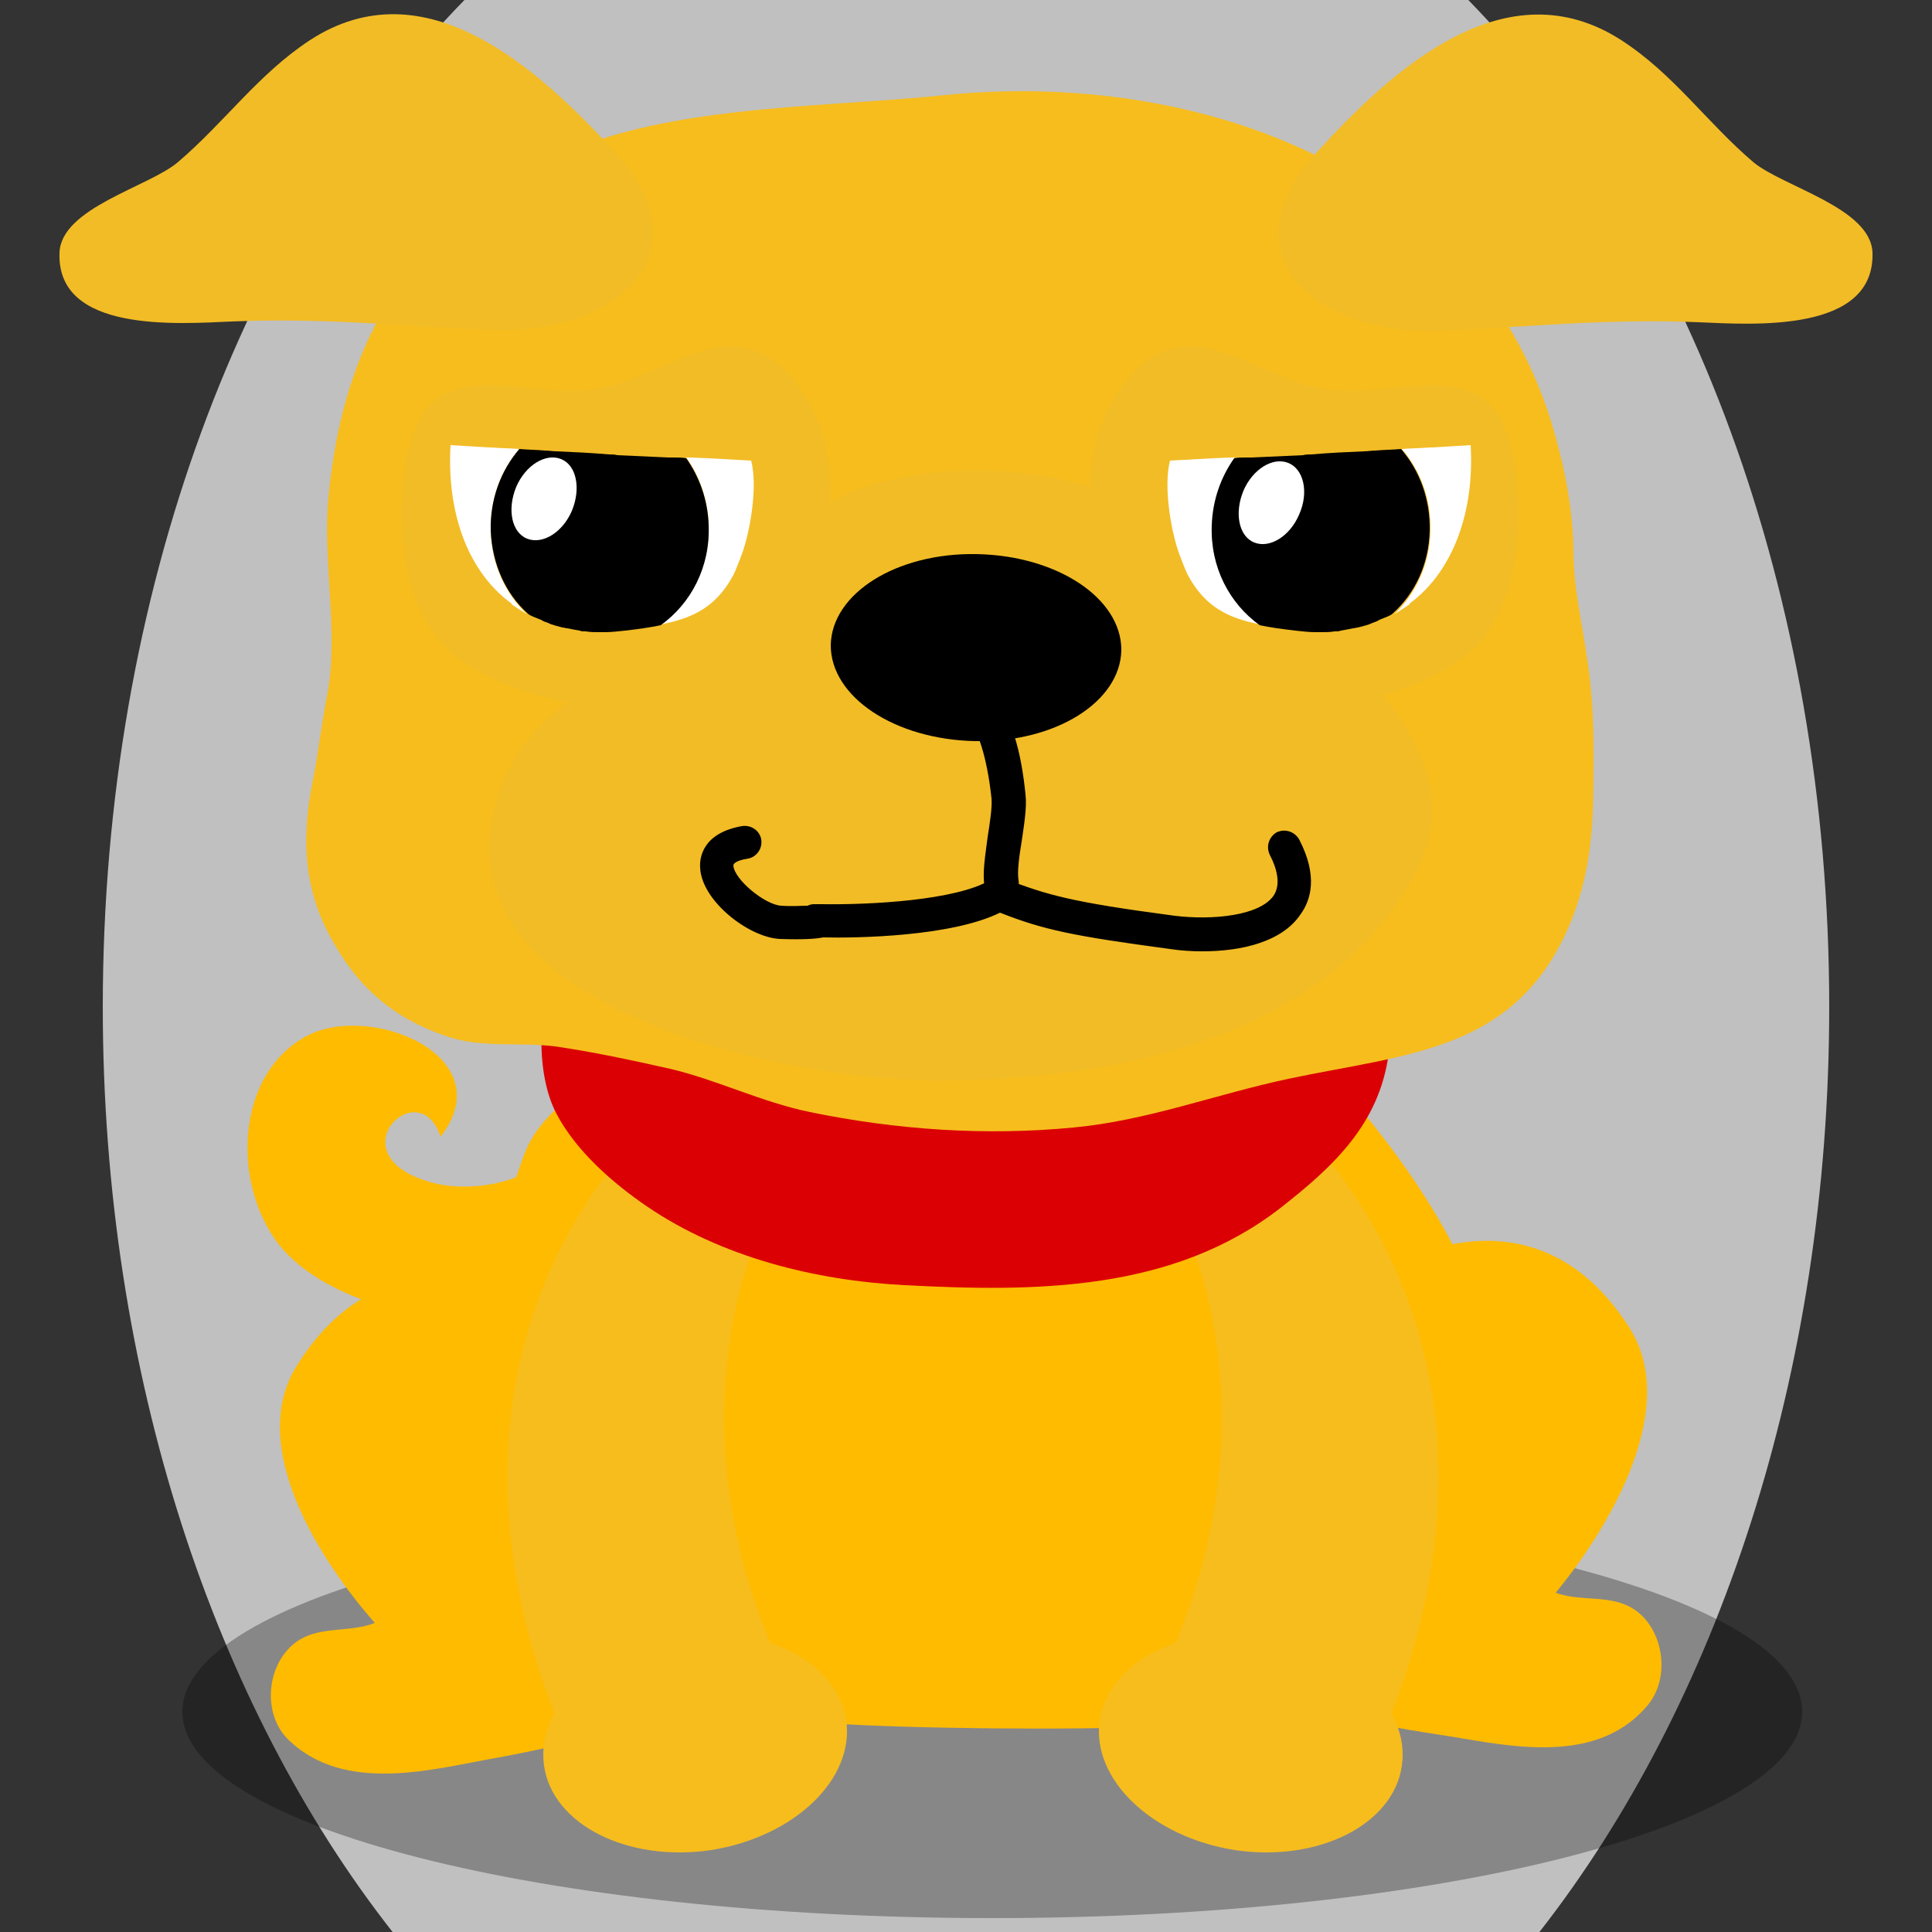
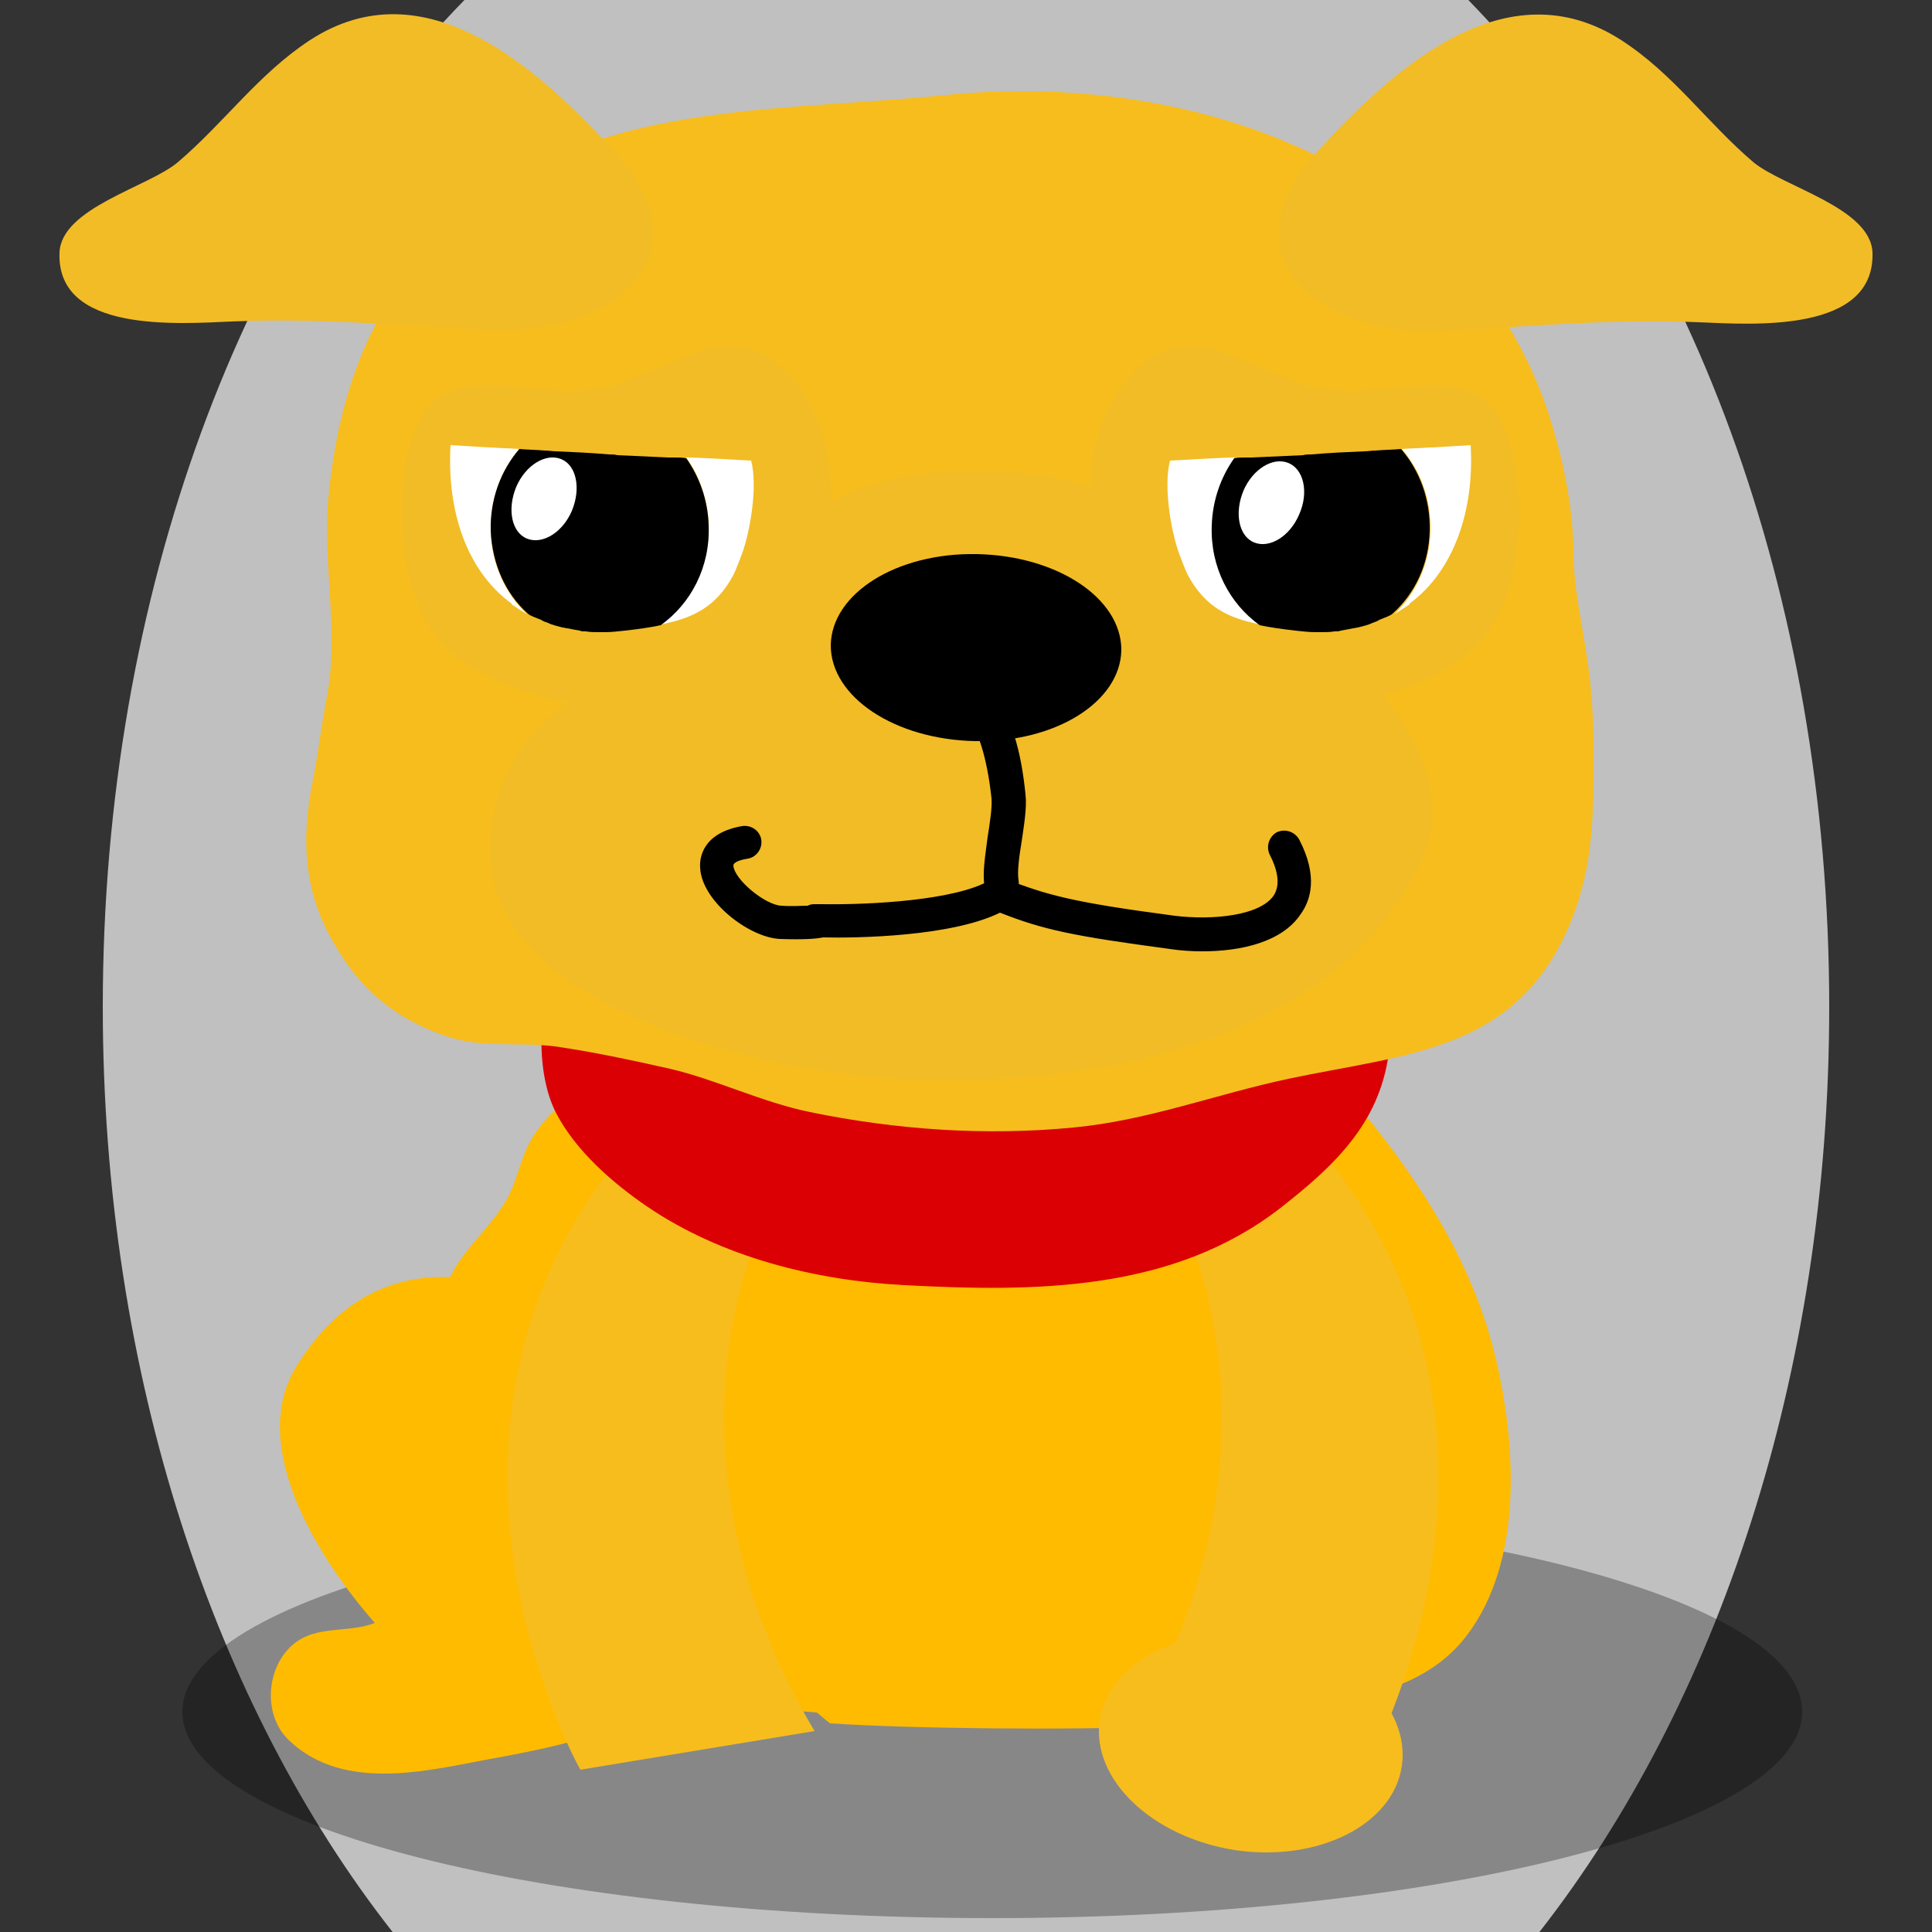
<svg xmlns="http://www.w3.org/2000/svg" version="1.1" id="Ebene_1" x="0px" y="0px" viewBox="0 0 250 250" style="enable-background:new 0 0 250 250;" xml:space="preserve">
  <rect x="0" y="0" width="250" height="250" fill="#333333" stroke="none" />
  <style type="text/css">
	.st0{fill:#ffbb00;}
	.st1{opacity:0.3;}
	.st2{fill:#ffbb00;}
	.st3{fill:#f7bd1d;}
	.st4{fill:#db0004;}
	.st5{fill:#f2bc26;}
	.st6{fill:#FFFFFF;}

.bgel{fill:#C0C0C0;}</style>
  <path class="bgel" d="M236.7,130.3c0,47.6-14.5,90.3-37.5,119.7H50.8c-23-29.3-37.5-72.1-37.5-119.7C13.3,76.6,31.7,29,60.1,0h129.9  C218.3,29,236.7,76.6,236.7,130.3z" />
  <g>
-     <path class="st0" d="M84.5,148.5c-1.8-14.9-8.9-3.7-13.6,1.2c-3.4,3.6-10.5,4.6-15.1,3.3c-12.7-3.5-1.5-14.4,1.2-5.9   c8.1-10.4-9.1-17.5-17.4-13c-9.9,5.4-9.6,21.4-2,28.6c9.3,8.8,30.3,11,40.6,2.7C82.7,161.7,85.2,154.1,84.5,148.5z" />
    <path class="st1" d="M233.2,221.5c0,14.7-46.9,26.7-104.8,26.7c-57.9,0-104.8-11.9-104.8-26.7c0-14.7,46.9-26.7,104.8-26.7   C186.3,194.8,233.2,206.7,233.2,221.5z" />
    <path class="st0" d="M64.6,227.4c9-1.7,19.7-3.9,26.2-11.4c6.3-7.3,6.9-21.1,0.5-29.6c-13.6-18.3-39.3-31.9-53-9.5   c-6.4,10.5,3.4,25.4,10.2,33.1c-3.7,1.5-8.2,0-11.3,3.5c-2.7,3-3,8.3-0.1,11.4C44.5,232.4,56.4,228.8,64.6,227.4z" />
-     <path class="st0" d="M185.8,224.4c-9.1-1.4-19.8-3.3-26.5-10.9c-6.5-7.3-7.3-21.3-1.2-30.2c13.2-19.1,38.6-33.9,52.8-11.4   c6.6,10.5-2.9,26.1-9.6,34.2c3.8,1.4,8.2-0.2,11.4,3.2c2.8,3,3.2,8.4,0.3,11.6C206,228.9,194,225.6,185.8,224.4z" />
    <path class="st0" d="M124.9,128.2c-11.4,0-24.4-2.3-35.5,1.3c-4.3,1.4-5.9,4.2-9.1,7.2c-3.8,3.6-8.6,5.9-11.4,10.5   c-1.6,2.6-1.9,5.6-3.5,8.3c-2.2,3.7-5.7,6.3-7.4,10.3c-3.2,7.4-5.5,17.2-4.6,25.2c1.2,11.4,5.7,21.6,17.1,25.3   c7.8,2.5,17.3,3,25.3,4.2c18.3,2.7,36.8,1.5,55.6,0.6c12.5-0.6,30.3,1.4,38.5-9.6c7.1-9.5,6.3-24,3.8-35.1   c-2.8-12.4-9.6-23.1-17.5-32.7C165.3,130.4,140.9,128.2,124.9,128.2z" />
    <path class="st2" d="M165,147.9c-9.6-14.5-36.7-14.5-51.5-11c-11.8,2.8-23,6.3-29.5,17.3c-3.8,6.4-4.4,12.8-2.1,19.8   c1.2,3.7,3.2,7.2,4.6,10.8c1.1,3.1,0.7,4.6,1,7.6c1.1,9.1,8.5,19.3,14.7,25.8c1.6,1.7,3.3,3.3,5.2,4.8c10.6,0.7,31.5,0.9,42.2,0.4   c5.8-4.6,10.1-11.7,14-17.8C173.7,190.1,176.8,165.8,165,147.9z" />
    <g>
      <g>
-         <path class="st3" d="M109.5,222.6c1.1,7.6-6.7,15.1-17.5,16.8c-10.8,1.6-20.5-3.3-21.6-10.9c-1.1-7.6,6.7-15.1,17.5-16.8     C98.7,210.1,108.4,215,109.5,222.6z" />
-       </g>
+         </g>
      <path class="st3" d="M98.1,160c0,0-13.7,28.5,7.3,64l-30.3,5c0,0-25-44,6.4-80.9L98.1,160z" />
    </g>
    <g>
      <g>
        <path class="st3" d="M142.3,222.6c-1.1,7.6,6.7,15.1,17.5,16.8c10.8,1.6,20.5-3.3,21.6-10.9c1.1-7.6-6.7-15.1-17.5-16.8     C153.1,210.1,143.5,215,142.3,222.6z" />
      </g>
      <path class="st3" d="M153.7,160c0,0,13.7,28.5-7.3,64l30.3,5c0,0,25-44-6.4-80.9L153.7,160z" />
    </g>
    <g>
      <path class="st4" d="M72.1,124.9c-2.6,5.1-2.8,14.1-0.1,19.2c2.5,4.8,7.3,9,11.7,12c9.7,6.6,21.8,9.6,33.4,10.2    c17,0.9,34.7,0.8,48.6-10c6.9-5.4,12.8-10.9,14-20c3.2-23.8-19.3-29.2-38.6-32.6c-18.1-3.2-45.9-5.6-59.5,9.7    C78.5,116.6,74.1,120.9,72.1,124.9z" />
      <g>
        <path class="st3" d="M200.7,54.5c1.6,5.2,2.8,11,2.9,16.5c0,5.2,1.1,9.3,1.8,14.4c0.6,3.9,0.8,7.9,0.8,11.8     c0,7.8,0.1,14.5-2.9,22c-6.9,16.9-21,17.1-36.6,20.4c-9.4,2-18.2,5.4-27.8,6.3c-11.4,1.1-22.9,0.3-34.1-2     c-6.3-1.3-12.1-4.2-18.1-5.6c-4.9-1.1-10-2.2-14.9-2.9c-4.8-0.6-9.6,0.3-14.3-1.4c-6.3-2.2-10.7-5.8-14.1-11.6     c-4.1-6.8-4.5-13.7-2.9-21.5c0.7-3.6,1.1-7.2,1.8-10.8c1.6-8.1-0.6-17.5,0.2-25.8c1.8-18.8,9.2-32.8,26.2-42.4     c14.9-8.5,36.5-7.8,53.6-9.6C155.1,9,190.6,22,200.7,54.5z" />
      </g>
    </g>
    <g>
      <path class="st5" d="M167.3,92.1c-0.4,0-0.8,0.1-1.2,0.1c-20,1.2-32.3-28.1-20.3-43c8.1-9.9,16.4-0.1,26,1.2    c8.6,1.2,19.9-4.7,23.3,6.1c2.4,7.6,2,18.8-2.7,25.4C187.9,88.5,175.5,91.4,167.3,92.1z" />
      <path class="st5" d="M128.5,139.6c-1.7,0.1-3.4,0.1-5.2,0.2c-19.3,0.5-67.6-8.6-58.9-36.5c3-9.8,10.6-13.8,19.2-18.8    c6.4-3.7,12.9-6.9,17.7-12.7c3.5-4.2,4.4-6.6,9.8-8.5c15.1-5.2,33.6-1.8,46.2,7.6c11.1,8.3,34.9,25,26.1,41.6    C172.9,132.5,149.3,138.5,128.5,139.6z" />
      <path d="M145.1,84.1c-0.1,6.7-8.5,12-18.9,11.8c-10.4-0.2-18.7-5.7-18.7-12.4c0.1-6.7,8.5-12,18.9-11.8    C136.8,71.9,145.1,77.4,145.1,84.1z" />
      <path d="M129.2,116.6c-0.9-0.2-1.7-0.9-1.8-1.9c-0.3-1.8,0.1-4,0.4-6.4c0.3-1.9,0.6-3.8,0.5-5c-0.6-5.6-1.9-8.9-2.6-9.4    c-1.1-0.6-1.5-1.9-1-3c0.6-1.1,1.9-1.5,3-1c3.2,1.6,4.5,7.9,5,12.9c0.2,1.7-0.2,4-0.5,6.1c-0.3,1.8-0.6,3.9-0.4,5    c0.2,1.2-0.7,2.4-1.9,2.5C129.7,116.7,129.4,116.7,129.2,116.6z" />
      <path d="M155.6,123.1c-1.5,0-2.9-0.1-4.2-0.3c-12.7-1.7-16.4-2.5-22-4.7c-6.3,3.1-18.5,3.3-22.9,3.2c-1,0.2-2.6,0.3-5.6,0.2    c-4-0.2-10.1-4.9-10.3-9.2c-0.1-1.3,0.3-4.5,5.4-5.4c1.2-0.2,2.3,0.6,2.5,1.7c0.2,1.2-0.6,2.3-1.7,2.5c-0.7,0.1-1.9,0.4-1.9,0.9    c0.1,1.8,4.1,5.1,6.2,5.2c1.4,0.1,2.6,0,3.4,0c0.2-0.1,0.5-0.2,0.8-0.2c0.3,0,0.7,0,1,0c6.4,0.1,17.4-0.5,21.8-3.1    c0.6-0.3,1.3-0.4,1.9-0.2c5.5,2.1,8.4,3,22,4.8c4.9,0.6,11,0,12.8-2.6c0.8-1.2,0.7-3-0.5-5.3c-0.5-1.1-0.1-2.3,0.9-2.9    c1.1-0.5,2.3-0.1,2.9,0.9c2.5,4.8,1.5,7.9,0.2,9.7C165.9,121.9,160.6,123.1,155.6,123.1z" />
      <g>
        <path class="st6" d="M156.9,67.9c0.1-3.3,1.2-6.3,2.9-8.7c-0.2,0-0.3,0-0.5,0h0c-3,0.1-5.7,0.3-7.9,0.4     c-0.9,3.5,0.2,9.4,1.2,12.1c0.4,1,0.7,1.9,1.1,2.7c2.2,4.1,5.2,5.6,9.4,6.4C159.2,78,156.7,73.2,156.9,67.9z" />
        <path class="st6" d="M190.3,57.6c-1.6,0.1-3.3,0.2-5,0.3c-0.1,0-0.2,0-0.3,0c-1.2,0.1-2.4,0.1-3.6,0.2c2.4,2.8,3.8,6.5,3.7,10.6     c-0.1,4.3-1.9,8.1-4.6,10.7c0.1,0,0.2-0.1,0.2-0.1c0.3-0.2,0.5-0.3,0.8-0.5c0.3-0.2,0.6-0.4,0.9-0.6c0,0,0,0,0-0.1     C188.1,73.9,190.8,66.1,190.3,57.6z" />
        <path d="M185,68.7c0.1-4.1-1.3-7.8-3.7-10.6c-1.1,0.1-2.2,0.1-3.3,0.2c-0.5,0-1,0.1-1.5,0.1c-2.3,0.1-4.5,0.2-6.8,0.4     c-0.4,0-0.7,0-1.1,0.1c-2.3,0.1-4.5,0.2-6.6,0.3c-0.3,0-0.5,0-0.8,0c-0.5,0-1,0-1.5,0.1c-1.7,2.4-2.8,5.4-2.9,8.7     c-0.2,5.4,2.3,10.1,6.2,12.9c1.4,0.3,2.9,0.5,4.6,0.7c0.9,0.1,1.8,0.2,2.6,0.2c0.3,0,0.5,0,0.8,0c0.6,0,1.1,0,1.7-0.1     c0.3,0,0.6,0,0.8-0.1c0.6-0.1,1.1-0.2,1.6-0.3c0.2,0,0.4-0.1,0.6-0.1c0.7-0.2,1.3-0.3,1.9-0.6c0.3-0.1,0.6-0.2,0.9-0.4     c0.3-0.1,0.7-0.3,1-0.4c0.2-0.1,0.5-0.2,0.7-0.4C183.1,76.8,184.9,73,185,68.7z" />
      </g>
      <path class="st5" d="M81.2,92.1c0.4,0,0.8,0.1,1.3,0.1c20,1.2,32.3-28.1,20.2-43c-8.1-9.9-16.4-0.1-26,1.2    c-8.6,1.2-19.9-4.7-23.3,6.1c-2.4,7.6-2,18.8,2.7,25.4C60.7,88.5,73.1,91.4,81.2,92.1z" />
      <g>
        <path class="st6" d="M91.7,67.9c-0.1-3.3-1.2-6.3-2.9-8.7c0.2,0,0.4,0,0.5,0h0c3,0.1,5.7,0.3,7.9,0.4c0.9,3.5-0.2,9.4-1.2,12.1     c-0.4,1-0.7,1.9-1.1,2.7c-2.2,4.1-5.2,5.6-9.4,6.4C89.4,78,91.9,73.2,91.7,67.9z" />
        <path class="st6" d="M58.3,57.6c1.6,0.1,3.3,0.2,5,0.3c0.1,0,0.2,0,0.3,0c1.2,0.1,2.4,0.1,3.6,0.2c-2.4,2.8-3.8,6.5-3.7,10.6     c0.1,4.3,1.9,8.1,4.6,10.7c-0.1,0-0.2-0.1-0.2-0.1c-0.3-0.2-0.5-0.3-0.8-0.5c-0.3-0.2-0.6-0.4-0.9-0.6c0,0,0,0,0-0.1     C60.4,73.9,57.8,66.1,58.3,57.6z" />
        <path d="M63.5,68.7c-0.1-4.1,1.3-7.8,3.7-10.6c1.1,0.1,2.2,0.1,3.3,0.2c0.5,0,1,0.1,1.5,0.1c2.3,0.1,4.5,0.2,6.8,0.4     c0.4,0,0.7,0,1.1,0.1c2.3,0.1,4.5,0.2,6.6,0.3c0.3,0,0.5,0,0.8,0c0.5,0,1,0,1.5,0.1c1.7,2.4,2.8,5.4,2.9,8.7     c0.2,5.4-2.3,10.1-6.2,12.9c-1.4,0.3-2.9,0.5-4.6,0.7c-0.9,0.1-1.8,0.2-2.6,0.2c-0.3,0-0.5,0-0.8,0c-0.6,0-1.1,0-1.7-0.1     c-0.3,0-0.6,0-0.8-0.1c-0.6-0.1-1.1-0.2-1.6-0.3c-0.2,0-0.4-0.1-0.6-0.1c-0.7-0.2-1.3-0.3-1.9-0.6c-0.3-0.1-0.6-0.2-0.9-0.4     c-0.3-0.1-0.7-0.3-1-0.4c-0.2-0.1-0.5-0.2-0.7-0.4C65.4,76.8,63.7,73,63.5,68.7z" />
      </g>
      <path class="st6" d="M72.6,59.4c-2-0.8-4.6,0.8-5.8,3.6c-1.2,2.9-0.6,5.9,1.4,6.7c2,0.8,4.6-0.8,5.8-3.6    C75.2,63.2,74.6,60.2,72.6,59.4z" />
      <path class="st6" d="M166.7,59.9c-2-0.8-4.6,0.8-5.8,3.6c-1.2,2.9-0.6,5.9,1.4,6.7c2,0.8,4.6-0.8,5.8-3.6    C169.4,63.7,168.7,60.7,166.7,59.9z" />
    </g>
    <path class="st5" d="M242.3,32.7c0.3,10.4-15.4,9.3-22.4,9c-12-0.5-21.7,0.6-33.5,1.1c-15.7,0.7-28.2-9.6-16.1-23   c10-11,24.6-24.2,39.5-14.6c6.8,4.4,11,10.6,17.1,15.8C230.8,24.2,242.1,26.9,242.3,32.7z" />
    <path class="st5" d="M7.7,32.7C7.3,43.1,23,41.9,30,41.6c12-0.5,21.7,0.6,33.5,1.1c15.7,0.7,28.2-9.6,16.1-23   C69.6,8.8,55-4.5,40.1,5.2C33.4,9.6,29.1,15.8,23,21C19.2,24.2,7.9,26.9,7.7,32.7z" />
  </g>
</svg>